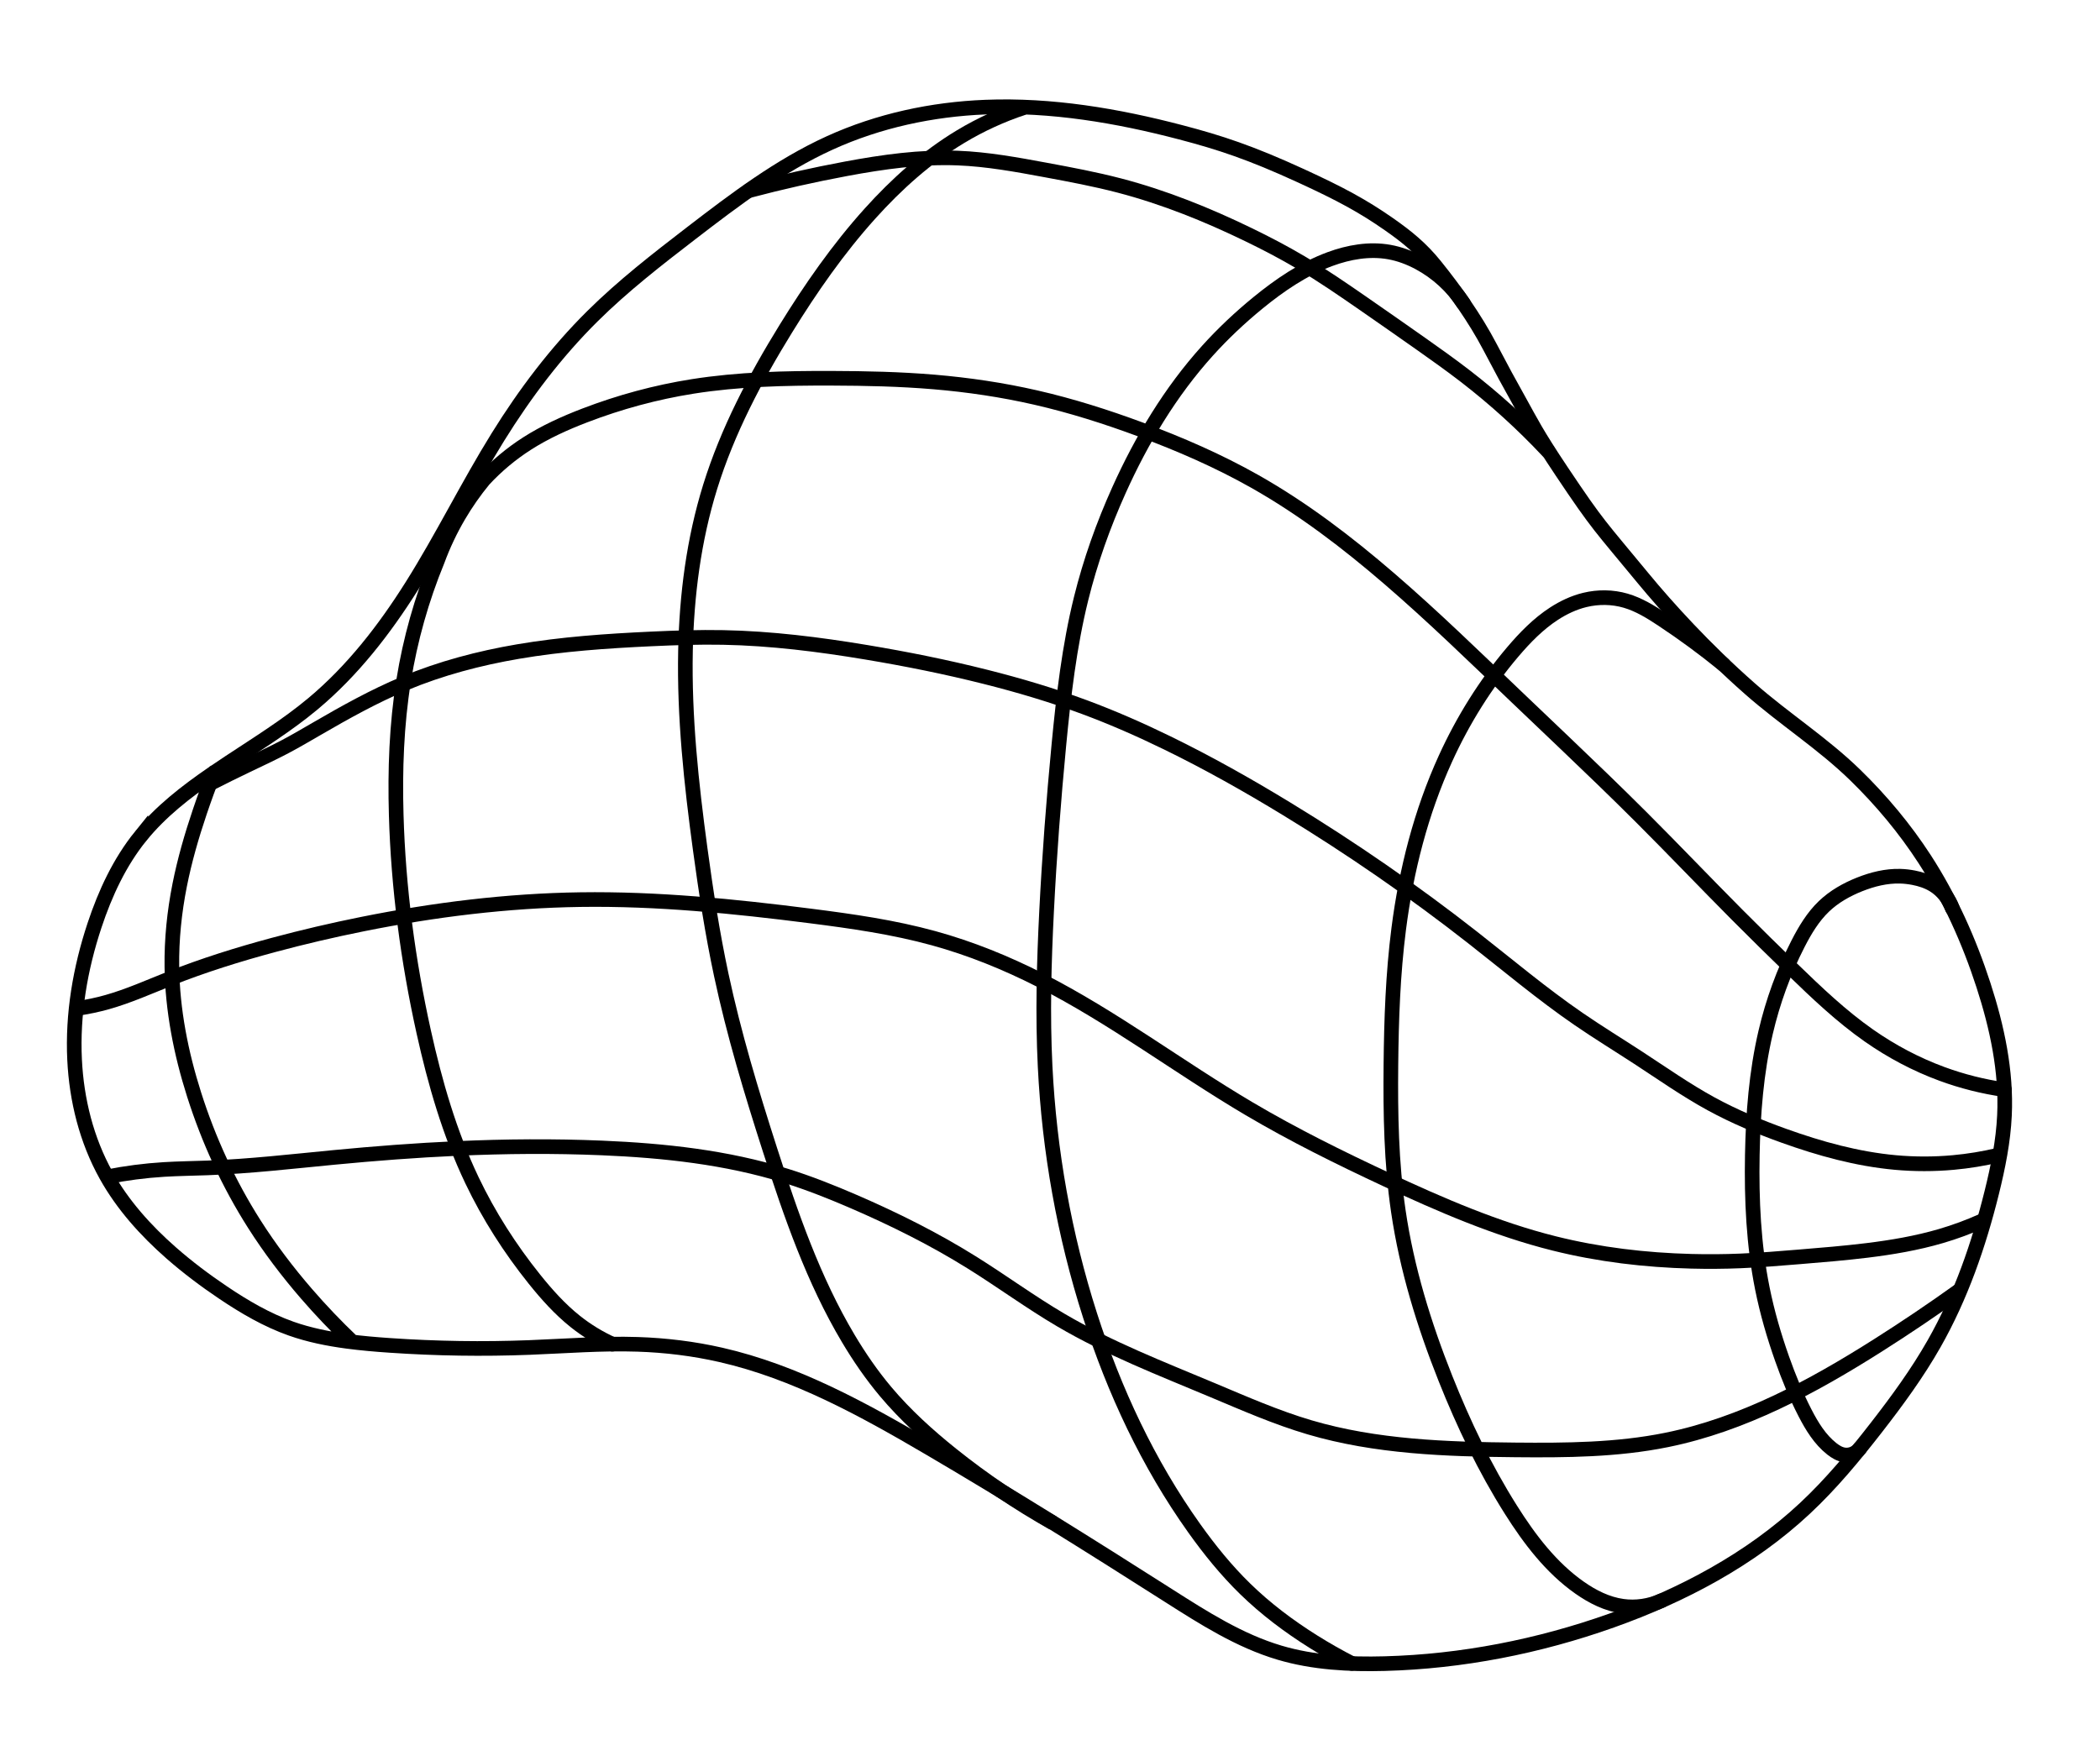
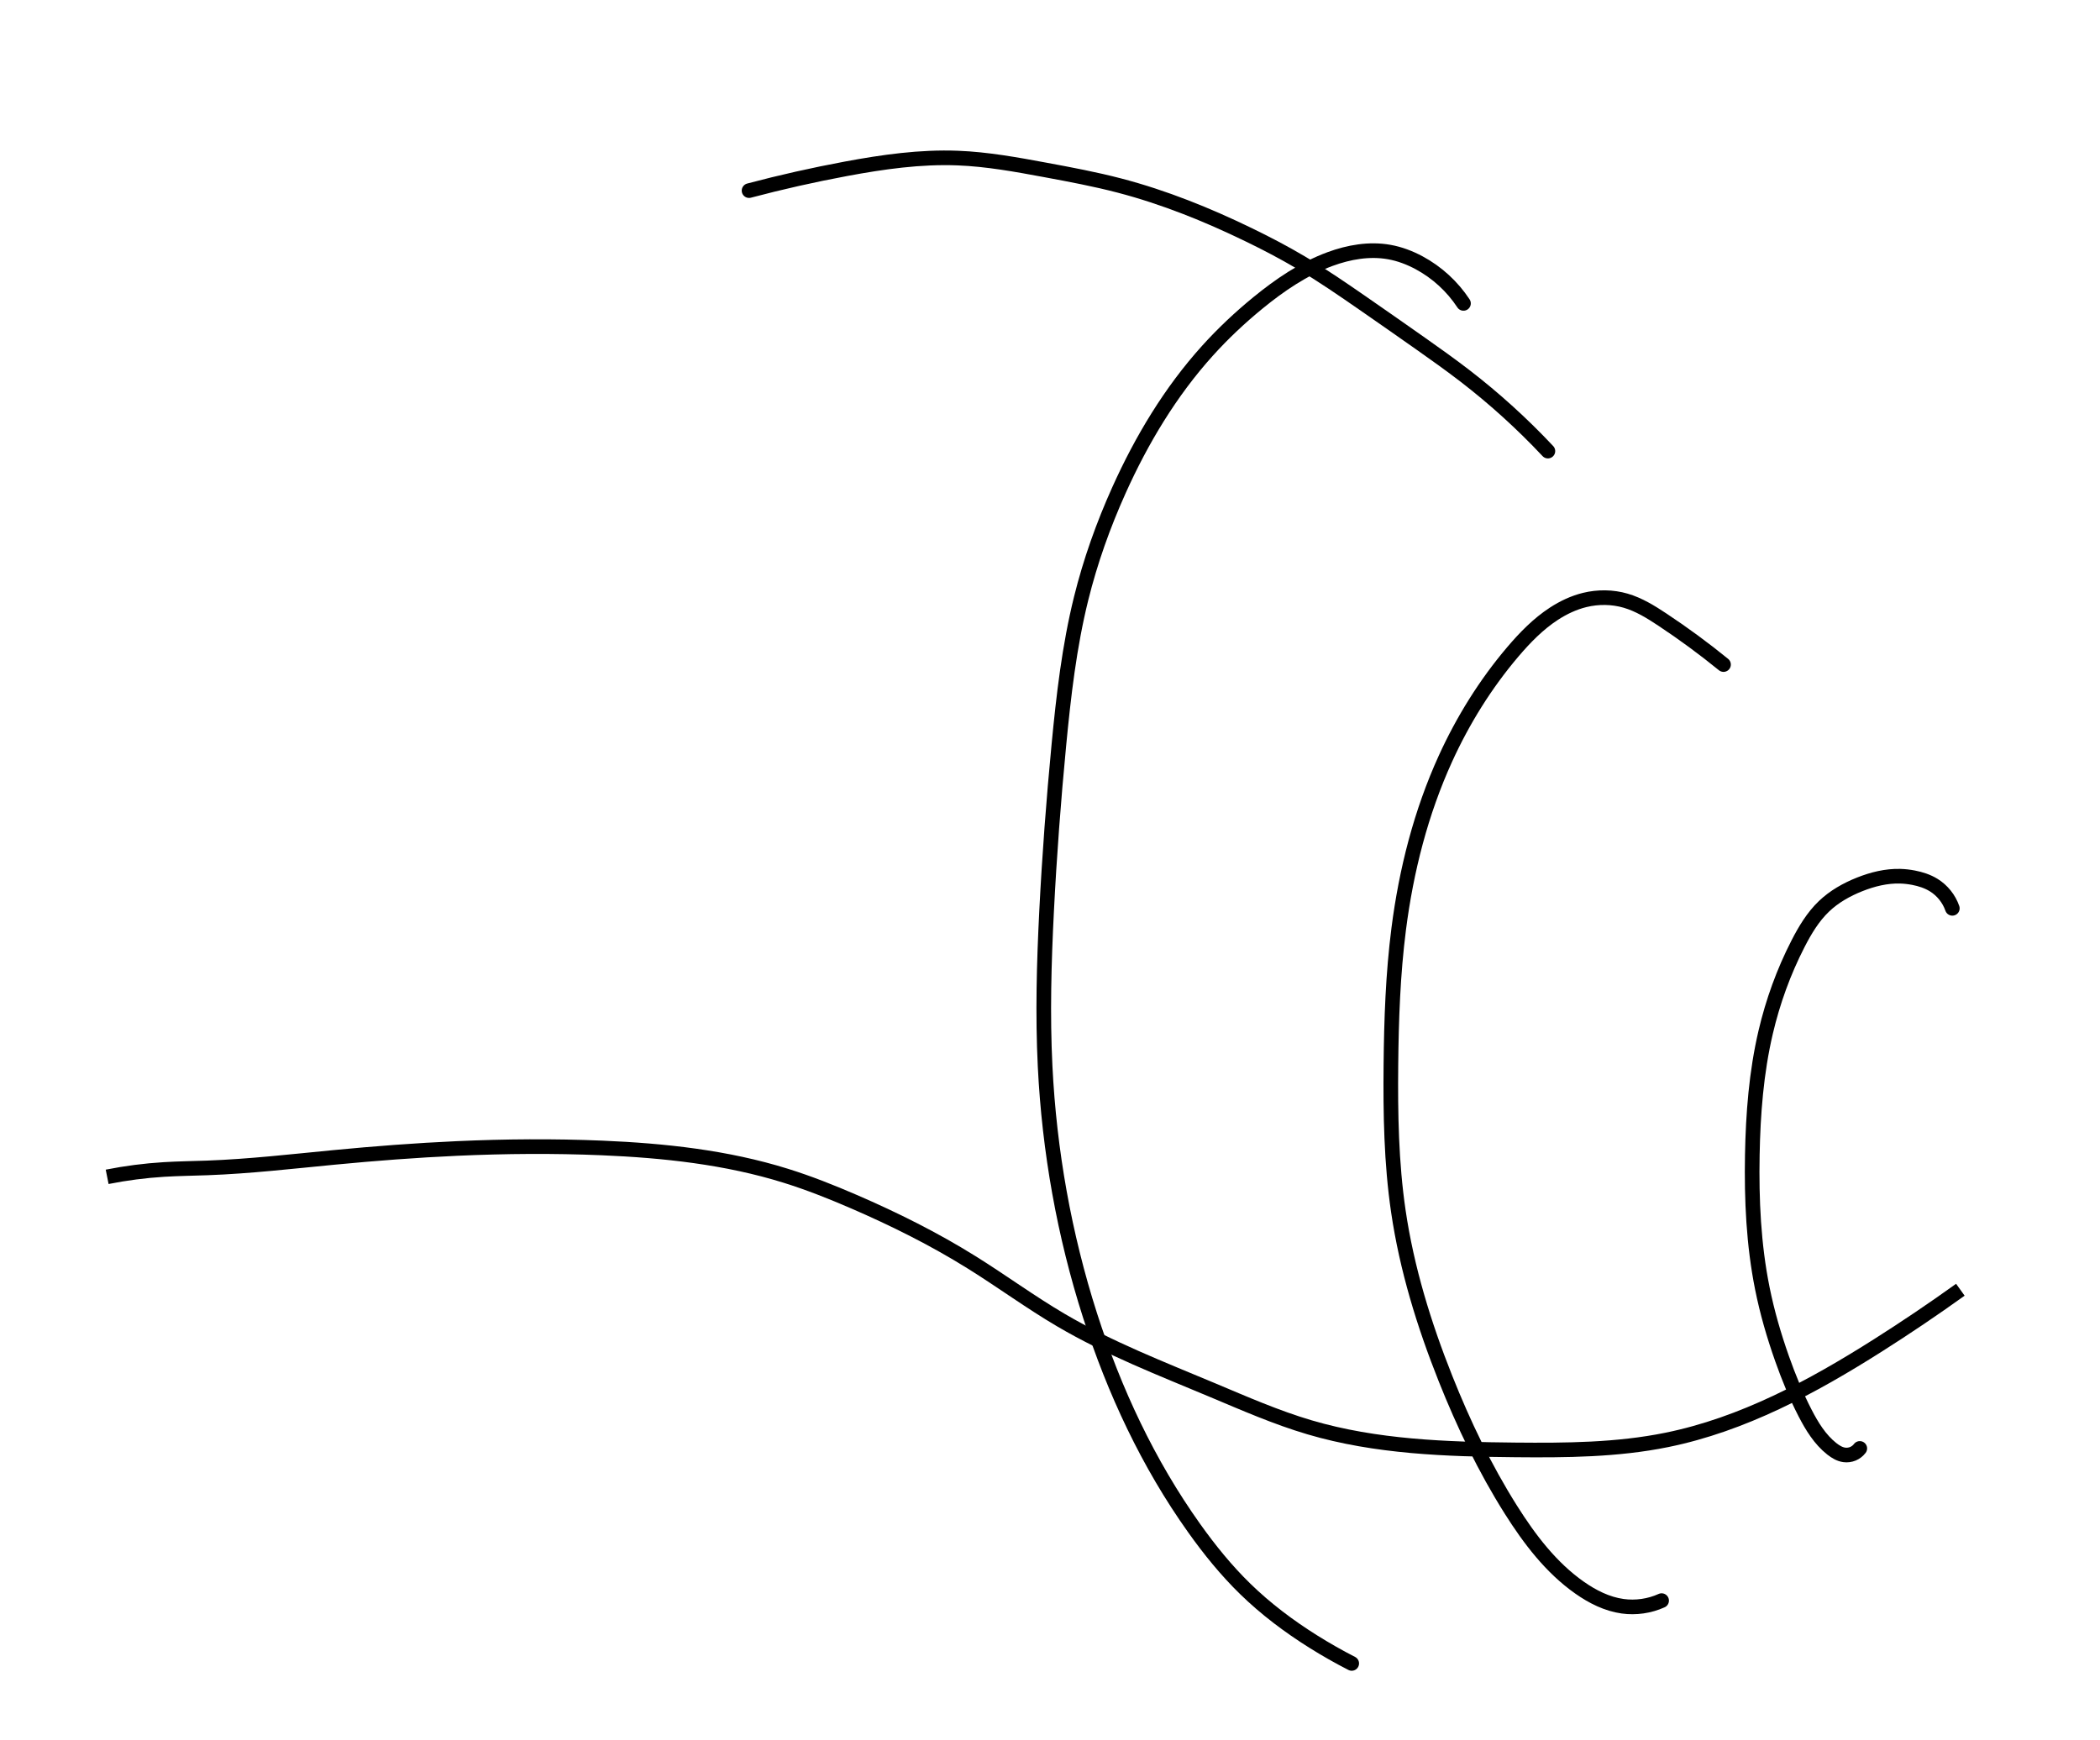
<svg xmlns="http://www.w3.org/2000/svg" xmlns:ns1="http://www.inkscape.org/namespaces/inkscape" xmlns:ns2="http://sodipodi.sourceforge.net/DTD/sodipodi-0.dtd" ns1:version="1.0 (4035a4fb49, 2020-05-01)" ns2:docname="Logo globall czarno biale.svg" viewBox="0 0 1434.667 1189.333" height="1189.333" width="1434.667" id="svg154" version="1.1">
  <defs id="defs158">
    <ns1:path-effect lpeversion="1" is_visible="true" id="path-effect1083" effect="spiro" />
    <ns1:path-effect lpeversion="1" is_visible="true" id="path-effect1079" effect="spiro" />
    <ns1:path-effect lpeversion="1" is_visible="true" id="path-effect1075" effect="spiro" />
    <ns1:path-effect lpeversion="1" is_visible="true" id="path-effect1071" effect="spiro" />
    <ns1:path-effect lpeversion="1" is_visible="true" id="path-effect1067" effect="spiro" />
    <ns1:path-effect lpeversion="1" is_visible="true" id="path-effect1063" effect="spiro" />
    <ns1:path-effect lpeversion="1" is_visible="true" id="path-effect1059" effect="spiro" />
    <ns1:path-effect lpeversion="1" is_visible="true" id="path-effect1055" effect="spiro" />
    <ns1:path-effect lpeversion="1" is_visible="true" id="path-effect1051" effect="spiro" />
    <ns1:path-effect lpeversion="1" is_visible="true" id="path-effect1046" effect="spiro" />
    <ns1:path-effect lpeversion="1" is_visible="true" id="path-effect1037" effect="spiro" />
    <ns1:path-effect lpeversion="1" is_visible="true" id="path-effect1003" effect="spiro" />
    <ns1:path-effect lpeversion="1" is_visible="true" id="path-effect168" effect="spiro" />
    <filter id="filter1027" style="color-interpolation-filters:sRGB;" ns1:label="Opacity">
      <feColorMatrix id="feColorMatrix1023" result="colormatrix" values="1 0 0 0 0 0 1 0 0 0 0 0 1 0 0 0 0 0 5 -1 " />
      <feComposite id="feComposite1025" result="composite" k2="0.15" operator="arithmetic" in2="colormatrix" />
    </filter>
  </defs>
  <ns2:namedview ns1:current-layer="layer1" ns1:window-maximized="1" ns1:window-y="-9" ns1:window-x="-9" ns1:cy="507.90004" ns1:cx="614.50475" ns1:zoom="0.35355339" showgrid="false" id="namedview156" ns1:window-height="1001" ns1:window-width="1920" ns1:pageshadow="2" ns1:pageopacity="0" guidetolerance="10" gridtolerance="10" objecttolerance="10" borderopacity="1" bordercolor="#666666" pagecolor="#ffffff" ns1:document-rotation="0" />
  <g ns1:label="Kolory" id="layer1" ns1:groupmode="layer" />
  <g id="g162" ns1:label="Image" ns1:groupmode="layer">
-     <path ns2:nodetypes="csssssscssssssssssssssssssssssssssssssssssssssssssss" d="m 146.35,527.724 c -3.518,8.969 -6.818,18.023 -9.896,27.151 -5.525,16.383 -10.34,33.029 -13.703,49.989 -3.642,18.369 -5.572,37.1 -5.329,55.825 0.385,29.639 6.211,59.041 15.189,87.291 9.886,31.108 23.628,61.016 41.144,88.559 10.613,16.688 22.593,32.489 35.525,47.452 9.863,11.411 20.283,22.339 31.211,32.734 M 96.174,571.303 c 13.6,-16.807 30.913,-30.208 48.727,-42.459 3.828,-2.632 7.686,-5.219 11.561,-7.781 19.5,-12.893 39.478,-25.204 57.417,-40.192 26.956,-22.522 48.757,-50.655 67.466,-80.384 20.897,-33.206 38.158,-68.583 58.853,-101.916 18.47,-29.749 39.719,-57.892 64.595,-82.538 20.882,-20.69 44.166,-38.777 67.466,-56.7 29.944,-23.034 60.348,-46.088 94.739,-61.724 33.279,-15.131 69.694,-22.943 106.222,-24.402 44.996,-1.798 89.938,5.797 133.495,17.225 26.5,6.953 47.421,13.761 82.255,29.773 26.852,12.343 42.274,20.693 59.891,32.993 12.328,8.607 22.078,16.556 31.541,28.295 13.622,16.897 27.253,36.05 37.329,55.273 8.464,16.147 12.712,23.906 21.105,38.958 6.91,12.393 10.588,20.256 28.256,46.679 24.981,37.36 25.972,36.949 55.437,72.727 16.264,19.749 42.194,48.443 73.188,75.692 23.254,20.443 49.605,37.236 71.772,58.853 17.8,17.359 33.843,36.556 47.369,57.417 17.285,26.658 30.379,55.908 40.192,86.126 9.332,28.738 15.774,58.815 14.354,88.997 -0.833,17.708 -4.357,35.184 -8.613,52.393 -8.9,35.992 -21.146,71.381 -39.459,103.619 -11.451,20.158 -25.181,38.928 -39.402,57.237 -15.092,19.43 -30.833,38.462 -48.805,55.264 -37.468,35.031 -83.818,59.525 -132.147,76.709 -49.764,17.694 -102.229,28.015 -155.027,29.426 -24.154,0.646 -48.63,-0.61 -71.794,-7.482 -27.434,-8.139 -51.924,-23.791 -76.056,-39.17 -53.81,-34.293 -107.889,-68.185 -162.922,-100.48 -45.165,-26.505 -91.766,-52.245 -142.826,-63.877 -18.603,-4.238 -37.63,-6.552 -56.7,-7.177 -24.646,-0.808 -49.285,1.193 -73.925,2.153 -31.814,1.239 -63.693,0.742 -95.457,-1.435 -9.718,-0.666 -19.43,-1.49 -29.085,-2.776 -13.027,-1.735 -25.99,-4.325 -38.38,-8.708 -16.567,-5.86 -31.865,-14.833 -46.441,-24.649 -12.318,-8.294 -24.213,-17.235 -35.378,-27.027 -17.45,-15.304 -33.202,-32.835 -44.498,-53.111 -13.393,-24.04 -20.193,-51.462 -21.532,-78.949 -1.515,-31.098 3.822,-62.32 13.637,-91.868 7.258,-21.85 17.097,-43.108 31.58,-61.006 z" style="fill:none;stroke:#000000;stroke-width:10;stroke-linecap:round;stroke-linejoin:miter;stroke-miterlimit:4;stroke-dasharray:none;stroke-opacity:1" id="path1044" />
-     <path ns2:nodetypes="csssssscscssssssssssssssssc" ns1:original-d="m 418.43499,918.56434 c -8.6265,-5.2432 -16.81003,-10.29709 -25.43853,-15.54229 -8.6286,-5.2452 -18.6075,-19.28411 -27.9127,-28.92767 -9.3052,-9.64356 -28.4192,-44.9976 -42.6302,-67.49791 -14.2111,-22.5003 -21.9908,-67.66607 -32.9877,-101.50061 -10.9969,-33.83453 -12.5174,-98.79292 -18.7777,-148.19088 -6.2602,-49.39797 3.3844,-61.2377 5.0751,-91.85805 1.6907,-30.62035 15.1415,-56.41642 23.0914,-81.96174 2.6282,-13.31571 10.7831,-23.46325 14.5201,-30.70712 6.2288,-12.07384 13.8881,-16.16583 17.1988,-24.61071 32.1409,-24.95323 24.6995,-21.90621 29.4352,-24.6139 4.7357,-2.70768 26.3911,-12.85574 39.5852,-19.28511 13.1941,-6.42937 49.0596,-13.19408 73.588,-19.79262 24.5283,-6.59854 63.2697,-3.72069 94.903,-5.58253 31.6334,-1.86185 104.30682,6.87479 70.03549,2.53751 -29.23313,-3.69965 53.52754,8.63455 69.52787,10.65757 15.59276,1.97149 40.77041,13.02691 71.55793,21.82263 30.78752,8.79572 52.10465,23.68447 78.15547,35.52521 26.05082,11.84074 61.2397,44.32292 91.85805,66.48289 30.61835,22.15996 57.85633,53.79632 86.78303,80.69298 28.9267,26.89666 26.0528,23.34614 32.4802,30.95769 6.4274,7.61155 32.1428,29.09784 52.7803,51.25781 20.6374,22.15996 43.7313,44.51883 65.5954,66.77674 21.8642,22.25792 25.1211,25.77375 37.6802,37.13661 12.5591,11.36287 33.5016,31.57353 52.2808,45.32879 18.7793,13.75526 33.2553,17.46546 49.8814,26.1967 16.6262,8.73123 28.4705,7.17817 42.7042,10.76576" ns1:path-effect="#path-effect1051" id="path1049" d="m 418.435,918.564 c -9.082,-4.096 -17.649,-9.33 -25.439,-15.542 -10.498,-8.372 -19.514,-18.451 -27.913,-28.928 -16.681,-20.81 -31.145,-43.427 -42.63,-67.498 -15.353,-32.178 -25.28,-66.691 -32.988,-101.501 -10.781,-48.687 -17.352,-98.345 -18.778,-148.191 -0.878,-30.699 0.203,-61.535 5.075,-91.858 4.513,-28.087 12.279,-55.65 23.091,-81.962 3.913,-10.641 8.779,-20.931 14.52,-30.707 5.074,-8.639 10.83,-16.877 17.199,-24.611 8.719,-9.404 18.636,-17.697 29.435,-24.614 12.381,-7.93 25.856,-14.022 39.585,-19.285 23.762,-9.108 48.454,-15.813 73.588,-19.793 31.334,-4.961 63.179,-5.676 94.903,-5.583 23.367,0.069 46.751,0.573 70.035,2.538 23.383,1.973 46.653,5.423 69.528,10.658 24.326,5.567 48.162,13.142 71.558,21.823 26.858,9.966 53.22,21.423 78.155,35.525 32.954,18.637 63.186,41.759 91.858,66.483 29.919,25.798 58.231,53.39 86.783,80.693 10.81,10.337 21.657,20.635 32.48,30.958 17.747,16.927 35.431,33.923 52.78,51.258 22.072,22.054 43.596,44.651 65.595,66.777 12.434,12.506 25.02,24.86 37.68,37.137 16.577,16.075 33.365,32.085 52.281,45.329 15.428,10.801 32.206,19.696 49.881,26.197 13.803,5.077 28.144,8.692 42.704,10.766" style="fill:none;stroke:#000000;stroke-width:10;stroke-linecap:round;stroke-linejoin:miter;stroke-miterlimit:4;stroke-dasharray:none;stroke-opacity:1" />
    <path ns2:nodetypes="cssssssssssc" ns1:original-d="m 511.73329,130.2603 c 13.196,0.17017 53.1389,-15.1021 66.3329,-14.93393 13.1941,0.16816 56.75647,-8.40642 76.29431,-7.30784 19.53787,1.09859 37.13331,4.48395 59.88536,8.12005 22.75206,3.63611 36.71617,6.90384 50.49655,10.65757 25.45874,6.93488 29.26701,9.81272 45.16777,14.71759 15.90076,4.90486 21.40072,10.32023 42.88402,18.77762 14.11346,5.55609 24.0228,13.11149 35.77896,19.03136 11.75615,5.91987 28.59034,18.77862 42.884,28.16642 14.29367,9.38781 26.39116,18.44028 39.58524,27.65892 13.19408,9.21864 22.50031,15.31067 29.9427,21.82262 7.4423,6.51196 35.6082,33.61158 56.4995,51.2886" ns1:path-effect="#path-effect1055" id="path1053" d="m 511.733,130.26 c 21.914,-5.804 44.046,-10.787 66.333,-14.934 25.17,-4.684 50.712,-8.311 76.294,-7.308 20.148,0.79 40.061,4.441 59.885,8.12 16.918,3.139 33.848,6.31 50.497,10.658 15.329,4.003 30.392,8.999 45.168,14.718 14.557,5.634 28.838,11.969 42.884,18.778 12.159,5.894 24.151,12.147 35.779,19.031 14.72,8.715 28.825,18.422 42.884,28.166 13.23,9.17 26.431,18.381 39.585,27.659 10.093,7.119 20.162,14.279 29.943,21.823 20.162,15.551 39.076,32.721 56.499,51.289" style="fill:none;stroke:#000000;stroke-width:10;stroke-linecap:round;stroke-linejoin:miter;stroke-miterlimit:4;stroke-dasharray:none;stroke-opacity:1" />
-     <path ns2:nodetypes="csssssssssssssssssssc" ns1:original-d="m 143.30496,535.58985 c 9.136,-3.38235 16.4768,-9.27772 25.6109,-12.66207 9.134,-3.38436 17.2561,-8.45739 25.8826,-12.68758 8.6266,-4.23019 14.9904,-7.29871 21.5869,-12.20558 6.5966,-4.90686 39.9246,-20.63745 59.8854,-30.95768 19.9608,-10.32023 51.7663,-14.54742 77.6479,-21.82263 25.8817,-7.27521 60.5631,-5.7507 90.8431,-8.62755 30.28,-2.87686 32.8195,-0.67568 49.2278,-1.01501 16.4083,-0.33934 65.2997,6.7677 97.9481,10.15006 32.6483,3.38235 124.65952,29.22264 81.20045,16.7476 -27.0928,-7.77706 45.67628,14.88776 68.00541,20.80763 22.32914,5.91986 37.55623,16.24109 56.33284,24.36014 18.77661,8.11905 54.47299,30.11285 81.70799,45.16777 27.235,15.05493 84.58484,58.53302 126.87575,87.79803 42.2909,29.26501 48.383,37.21789 72.5729,55.82533 24.19,18.60745 27.0679,17.59444 40.6003,26.39016 13.5324,8.79572 33.1578,20.97779 49.7353,31.46519 16.5774,10.4874 33.1578,14.54942 49.7353,21.82263 16.5774,7.27321 50.7513,12.18107 76.1254,18.27011 25.3742,6.08904 26.3912,0.001 39.5853,0 13.194,-10e-4 20.6394,-3.38235 30.9577,-5.07503" ns1:path-effect="#path-effect1059" id="path1057" d="m 143.305,535.59 c 8.484,-4.327 17.022,-8.548 25.611,-12.662 8.666,-4.151 17.388,-8.195 25.883,-12.688 7.308,-3.865 14.437,-8.056 21.587,-12.206 19.45,-11.287 39.132,-22.297 59.885,-30.958 24.865,-10.376 51.088,-17.292 77.648,-21.823 30.003,-5.118 60.439,-7.215 90.843,-8.628 16.398,-0.762 32.815,-1.326 49.228,-1.015 32.848,0.622 65.541,4.749 97.948,10.15 27.268,4.545 54.393,9.998 81.2,16.748 23,5.791 45.775,12.541 68.005,20.808 19.183,7.133 37.938,15.387 56.333,24.36 27.98,13.649 55.128,28.96 81.708,45.168 43.936,26.79 86.37,56.058 126.876,87.798 24.028,18.829 47.406,38.548 72.573,55.825 13.307,9.136 27.083,17.567 40.6,26.39 16.433,10.726 32.516,22.052 49.735,31.465 15.902,8.693 32.678,15.7 49.735,21.823 24.628,8.84 50.067,15.896 76.125,18.27 13.159,1.199 26.426,1.197 39.585,0 10.423,-0.948 20.778,-2.646 30.958,-5.075" style="fill:none;stroke:#000000;stroke-width:10;stroke-linecap:butt;stroke-linejoin:miter;stroke-miterlimit:4;stroke-dasharray:none;stroke-opacity:1" />
    <path ns2:nodetypes="csssssssssssssc" ns1:original-d="m 1333.7802,620.72348 c -2.8748,-2.87485 -9.6415,-12.98262 -12.6875,-15.85947 -3.0461,-2.87685 -8.246,-1.35234 -13.8295,-5.07503 -5.5836,-3.72269 -6.0891,-0.67567 -9.1351,-1.015 -3.046,-0.33934 -18.4383,3.72269 -27.6589,5.58253 -9.2207,1.85985 -16.2391,9.98189 -24.3602,14.97134 -8.121,4.98945 -11.8407,17.08694 -17.7626,25.6289 -5.9218,8.54197 -14.7166,40.26291 -22.0763,60.39287 -7.3598,20.12995 -6.0891,55.9955 -9.1351,83.99175 -3.046,27.99625 4.5685,60.7322 6.8513,91.0968 2.2828,30.3646 9.3668,32.15312 13.5104,48.13846 4.1436,15.98535 2.9223,17.26049 15.686,37.01384 9.8148,15.18967 15.0419,19.90183 18.2551,24.46835 3.2132,4.56653 6.187,5.03373 8.5713,4.16514 6.8633,-2.50027 -16.6452,-0.67567 10.5578,-4.42417" ns1:path-effect="#path-effect1063" id="path1061" d="m 1333.78,620.723 c -2.259,-6.523 -6.819,-12.223 -12.688,-15.859 -4.197,-2.601 -8.98,-4.142 -13.829,-5.075 -3.012,-0.579 -6.069,-0.933 -9.135,-1.015 -9.467,-0.254 -18.858,2.084 -27.659,5.583 -8.912,3.542 -17.426,8.347 -24.36,14.971 -7.552,7.214 -12.994,16.337 -17.763,25.629 -9.811,19.116 -17.174,39.472 -22.076,60.393 -6.437,27.472 -8.621,55.781 -9.135,83.992 -0.556,30.507 0.835,61.184 6.851,91.097 3.289,16.353 7.948,32.413 13.51,48.138 4.472,12.643 9.539,25.095 15.686,37.014 4.701,9.115 10.206,18.112 18.255,24.468 2.524,1.993 5.383,3.743 8.571,4.165 1.982,0.262 4.033,-0.011 5.877,-0.784 1.844,-0.773 3.477,-2.043 4.681,-3.64" style="fill:none;stroke:#000000;stroke-width:10;stroke-linecap:round;stroke-linejoin:miter;stroke-miterlimit:4;stroke-dasharray:none;stroke-opacity:1" />
-     <path ns2:nodetypes="cssssssssssssssssc" ns1:original-d="m 52.715664,689.10952 c 6.6831,-1.43693 13.7036,-2.87485 20.5539,-4.31378 6.8503,-1.43892 28.421096,-10.65656 42.630196,-15.98634 14.2091,-5.32978 47.368,-15.39326 71.0504,-23.09139 23.6825,-7.69813 40.4321,-9.47239 60.6467,-14.21009 20.2145,-4.73769 99.3024,-11.16406 148.9521,-16.7476 49.6497,-5.58353 104.7158,7.44438 157.0722,11.16507 52.3564,3.72069 56.1647,10.15106 84.2455,15.22509 28.08083,5.07403 48.55212,19.11695 72.82668,28.67392 24.27456,9.55698 95.07324,58.53302 142.60836,87.79803 47.53511,29.26501 62.59304,32.31203 93.88806,48.46654 31.29502,16.15451 76.46474,29.09784 114.69564,43.64526 38.2309,14.54742 62.4239,8.12105 93.6343,12.18008 31.2105,4.05902 22.3312,-0.16817 33.4952,-0.25376 11.1641,-0.0856 30.6005,-2.68017 40.1575,-2.76576 9.5569,-0.0856 22.8169,-1.02396 46.2456,-4.40832 23.4288,-3.38435 37.9362,-7.62709 50.6228,-9.82727 12.6865,-2.20018 18.7786,-6.93487 28.1664,-10.40381" ns1:path-effect="#path-effect1067" id="path1065" d="m 52.716,689.11 c 6.939,-0.967 13.812,-2.41 20.554,-4.314 14.613,-4.127 28.515,-10.388 42.63,-15.986 23.161,-9.187 46.988,-16.622 71.05,-23.091 20.055,-5.392 40.287,-10.118 60.647,-14.21 49.053,-9.859 98.923,-16.038 148.952,-16.748 52.529,-0.746 104.959,4.529 157.072,11.165 28.333,3.608 56.71,7.639 84.246,15.225 25.195,6.941 49.533,16.826 72.827,28.674 49.777,25.317 94.529,59.388 142.608,87.798 30.334,17.924 61.957,33.573 93.888,48.467 37.131,17.319 74.945,33.719 114.696,43.645 30.598,7.64 62.107,11.371 93.634,12.18 11.164,0.286 22.337,0.209 33.495,-0.254 13.407,-0.556 26.784,-1.667 40.157,-2.766 15.434,-1.268 30.875,-2.522 46.246,-4.408 17.081,-2.096 34.11,-4.983 50.623,-9.827 9.611,-2.82 19.03,-6.299 28.166,-10.404" style="fill:none;stroke:#000000;stroke-width:10;stroke-linecap:butt;stroke-linejoin:miter;stroke-miterlimit:4;stroke-dasharray:none;stroke-opacity:1" />
    <path ns1:original-d="m 73.207164,804.20266 c 12.92,-1.67368 25.8389,-3.34835 38.756796,-5.02403 12.9179,-1.67567 19.8579,-0.71671 29.7853,-1.07657 9.9274,-0.35986 57.6576,-4.78379 86.485,-7.17718 28.8273,-2.39339 55.9829,-4.06607 83.9729,-6.1006 27.99,-2.03453 66.0311,-0.23824 99.0451,-0.35886 33.014,-0.12062 83.7347,12.68068 125.6006,19.01952 41.8658,6.33884 30.8628,11.72372 46.2928,17.58408 15.4299,5.86037 53.8298,27.75275 80.74319,41.62763 26.91342,13.87488 40.67167,26.31732 61.00601,39.47447 20.33433,13.15716 68.90189,31.81982 103.35134,47.72823 34.44945,15.90841 44.26026,16.98698 66.38889,25.47898 22.12863,8.49199 93.78278,10.28828 140.67261,15.43093 46.8899,5.14264 68.9019,-4.54455 103.3514,-6.81832 34.4494,-2.27377 96.1752,-43.06206 144.2612,-64.59459 48.0861,-21.53253 37.5616,-25.35836 56.3409,-38.03904" ns1:path-effect="#path-effect1071" id="path1069" d="m 73.207,804.203 c 12.786,-2.544 25.744,-4.224 38.757,-5.024 9.917,-0.61 19.857,-0.709 29.785,-1.077 28.913,-1.07 57.685,-4.409 86.485,-7.177 27.939,-2.686 55.934,-4.836 83.973,-6.101 32.992,-1.488 66.049,-1.749 99.045,-0.359 42.428,1.788 85.061,6.374 125.601,19.02 15.765,4.918 31.134,11.03 46.293,17.584 27.82,12.028 55.028,25.585 80.743,41.628 20.553,12.821 40.118,27.207 61.006,39.474 32.748,19.233 68.333,33.028 103.351,47.728 21.868,9.18 43.642,18.766 66.389,25.479 45.396,13.396 93.344,14.984 140.673,15.431 34.59,0.327 69.452,0.07 103.351,-6.818 51.927,-10.551 99.506,-36.227 144.261,-64.595 19.142,-12.133 37.933,-24.82 56.341,-38.039" style="fill:none;stroke:#000000;stroke-width:10;stroke-linecap:butt;stroke-linejoin:miter;stroke-miterlimit:4;stroke-dasharray:none;stroke-opacity:1" />
    <path ns2:nodetypes="csssssssssssssc" ns1:original-d="m 1135.1761,1093.8033 c -8.8803,0.8469 -17.7181,3.0013 -26.6004,3.8461 -8.8823,0.8449 -19.6224,-8.4573 -29.4352,-12.6875 -9.8127,-4.2302 -31.295,-35.5242 -46.944,-53.2878 -15.649,-17.7637 -29.7725,-59.71522 -44.66025,-89.57431 -14.88776,-29.8591 -21.48329,-76.29363 -32.22644,-114.44194 -10.74315,-38.14831 -3.38236,-66.65107 -5.07503,-99.9781 -1.69268,-33.32703 3.55352,-61.91437 5.32878,-92.87306 1.77526,-30.95868 21.31613,-77.64696 31.97269,-116.47194 10.65656,-38.82499 30.62035,-48.55013 45.92905,-72.82669 15.3086,-24.27656 18.7786,-17.42327 28.1664,-26.13641 9.3878,-8.71313 14.0419,-6.2582 21.0614,-9.3888 7.0194,-3.13061 18.6094,0.33933 27.9126,0.5075 9.3033,0.16817 16.7486,8.62855 25.1214,12.94133 8.3728,4.31277 28.1251,20.3857 41.7421,30.70393" ns1:path-effect="#path-effect1075" id="path1073" d="m 1135.176,1093.803 c -8.273,3.738 -17.608,5.088 -26.6,3.846 -10.685,-1.476 -20.609,-6.487 -29.435,-12.688 -19.5,-13.699 -34.232,-33.131 -46.944,-53.288 -17.822,-28.26 -32.303,-58.533 -44.66,-89.574 -14.692,-36.905 -26.464,-75.141 -32.226,-114.442 -4.846,-33.05 -5.407,-66.576 -5.075,-99.978 0.309,-31.025 1.386,-62.098 5.329,-92.873 5.136,-40.085 15.201,-79.704 31.973,-116.472 11.949,-26.195 27.29,-50.883 45.929,-72.827 8.321,-9.797 17.392,-19.126 28.166,-26.136 6.474,-4.212 13.557,-7.563 21.061,-9.389 9.146,-2.225 18.876,-2.124 27.913,0.507 9.08,2.645 17.238,7.718 25.121,12.941 14.405,9.544 28.341,19.795 41.742,30.704" style="fill:none;stroke:#000000;stroke-width:10;stroke-linecap:round;stroke-linejoin:miter;stroke-miterlimit:4;stroke-dasharray:none;stroke-opacity:1" />
    <path ns2:nodetypes="cssssssssssssssc" ns1:original-d="m 923.464,1136.7272 c -9.47239,-5.4547 -16.66202,-9.3878 -26.13641,-14.8445 -9.47439,-5.4566 -31.12586,-24.1054 -46.69028,-36.1596 -15.56443,-12.0542 -23.17498,-27.5733 -34.76396,-41.3615 -11.58899,-13.7881 -47.45054,-96.93203 -71.17731,-145.39957 -23.72676,-48.46754 -20.46828,-113.51052 -30.70393,-170.26727 -10.23564,-56.75676 0.67767,-70.71109 1.01501,-106.06814 0.33733,-35.35704 5.58353,-75.61695 8.3738,-113.42693 2.79026,-37.80998 10.15106,-66.82023 15.22509,-100.23185 5.07403,-33.41162 17.2561,-49.39596 25.88265,-74.09543 8.62655,-24.69949 40.26291,-63.43689 60.39287,-95.15683 20.12995,-31.71994 23.0078,-21.82163 34.5102,-32.73394 11.5024,-10.91232 32.81953,-19.96079 49.2278,-29.94268 16.40826,-9.98189 26.89866,-3.21319 40.34649,-4.82128 13.44783,-1.60809 13.70358,4.90686 20.55387,7.35879 6.85029,2.45194 20.64934,19.46092 30.29092,27.74913" ns1:path-effect="#path-effect1079" id="path1077" d="m 923.464,1136.727 c -8.92,-4.57 -17.643,-9.524 -26.136,-14.845 -16.714,-10.469 -32.573,-22.387 -46.69,-36.16 -12.909,-12.594 -24.298,-26.675 -34.764,-41.361 -31.441,-44.121 -54.638,-93.808 -71.177,-145.4 -17.655,-55.074 -27.845,-112.503 -30.704,-170.267 -1.749,-35.329 -0.771,-70.741 1.015,-106.068 1.914,-37.867 4.755,-75.685 8.374,-113.427 3.229,-33.671 7.097,-67.398 15.225,-100.232 6.295,-25.43 15.125,-50.208 25.883,-74.095 15.489,-34.393 35.126,-67.15 60.393,-95.157 10.631,-11.784 22.223,-22.69 34.51,-32.734 14.94,-12.212 31.124,-23.265 49.228,-29.943 12.858,-4.743 26.851,-7.205 40.346,-4.821 7.197,1.271 14.119,3.895 20.554,7.359 12.182,6.557 22.694,16.187 30.291,27.749" style="fill:none;stroke:#000000;stroke-width:10;stroke-linecap:round;stroke-linejoin:miter;stroke-miterlimit:4;stroke-dasharray:none;stroke-opacity:1" />
-     <path ns2:nodetypes="csssssssssssc" ns1:original-d="m 719.40687,1040.7522 c -22.96596,-15.9084 -46.18669,-30.8028 -69.15465,-46.71321 -22.96796,-15.91041 -30.14316,-28.70771 -45.21626,-43.06306 -15.073,-14.35536 -16.9849,-24.16217 -25.4789,-36.24475 -8.494,-12.08258 -35.6457,-85.88588 -53.47,-128.83032 -17.8243,-42.94444 -22.2482,-79.9049 -33.3739,-119.85886 -11.1256,-39.95395 -9.5685,-57.17717 -14.3543,-85.76726 -4.7858,-28.59009 -6.6977,-90.43143 -10.0481,-135.64864 -3.3503,-45.21722 11.2453,-74.64164 16.8664,-111.96395 5.6211,-37.32232 34.4514,-72.01001 51.6757,-108.01651 17.2242,-36.00651 38.2792,-52.39239 57.4174,-78.5901 19.1381,-26.1977 41.3894,-35.16717 62.08256,-52.752245 20.69319,-17.58508 28.7097,-13.15715 43.06306,-19.73723" ns1:path-effect="#path-effect1083" id="path1081" d="m 719.407,1040.752 c -24.264,-13.668 -47.416,-29.307 -69.155,-46.713 -16.274,-13.031 -31.805,-27.102 -45.216,-43.063 -9.511,-11.319 -17.914,-23.542 -25.479,-36.245 -23.843,-40.037 -39.195,-84.472 -53.47,-128.83 -12.71,-39.496 -24.714,-79.282 -33.374,-119.859 -6.051,-28.355 -10.457,-57.037 -14.354,-85.767 -6.102,-44.975 -10.976,-90.271 -10.048,-135.649 0.774,-37.859 5.638,-75.8 16.866,-111.964 11.867,-38.221 30.667,-73.954 51.676,-108.017 17.054,-27.651 35.69,-54.437 57.417,-78.59 18.229,-20.264 38.722,-38.708 62.083,-52.752 13.561,-8.153 28.035,-14.786 43.063,-19.737" style="fill:none;stroke:#000000;stroke-width:10;stroke-linecap:butt;stroke-linejoin:miter;stroke-miterlimit:4;stroke-dasharray:none;stroke-opacity:1" />
  </g>
</svg>